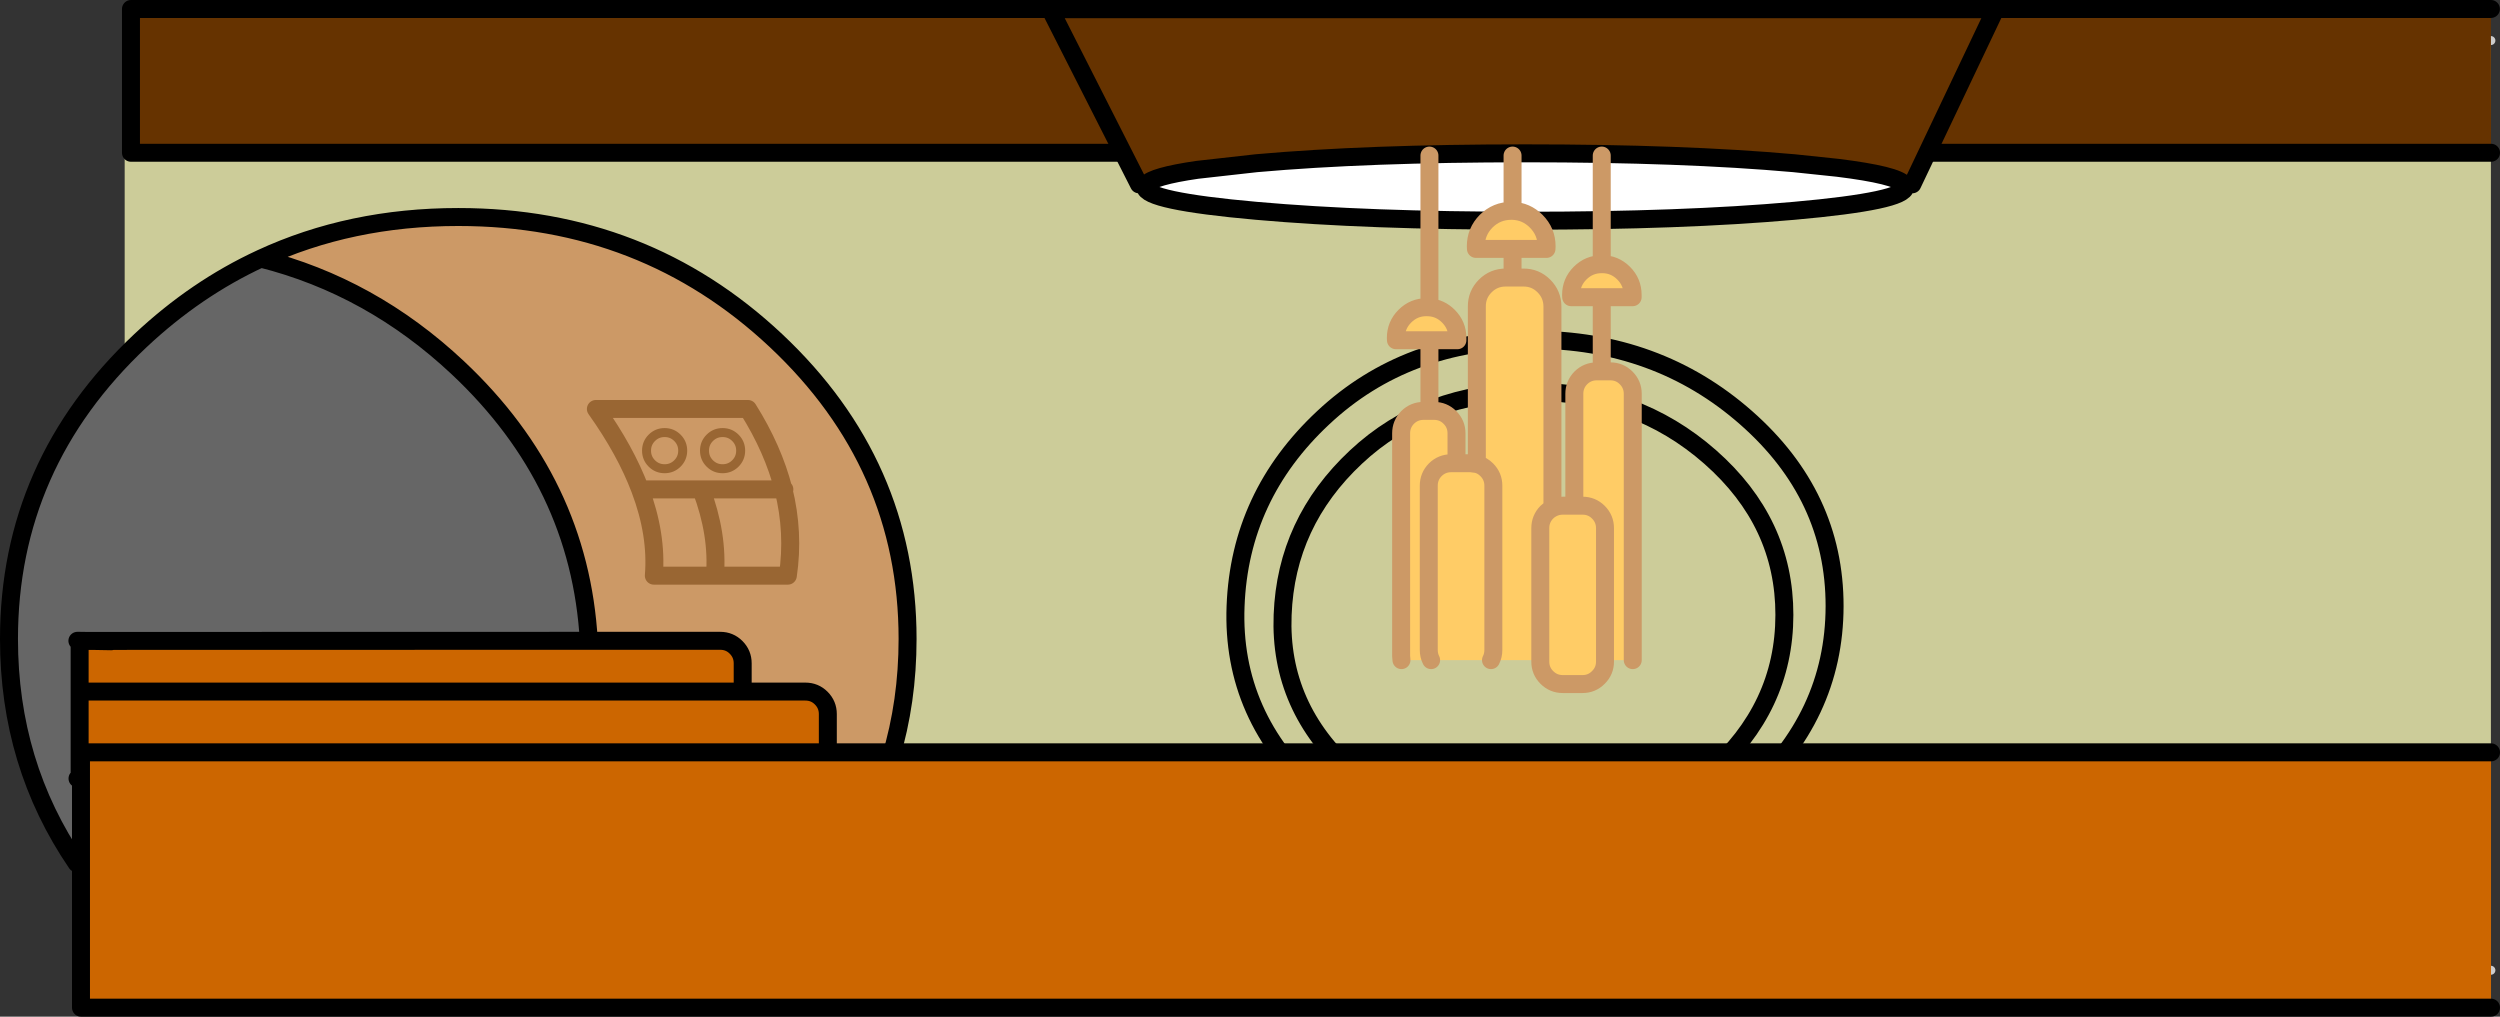
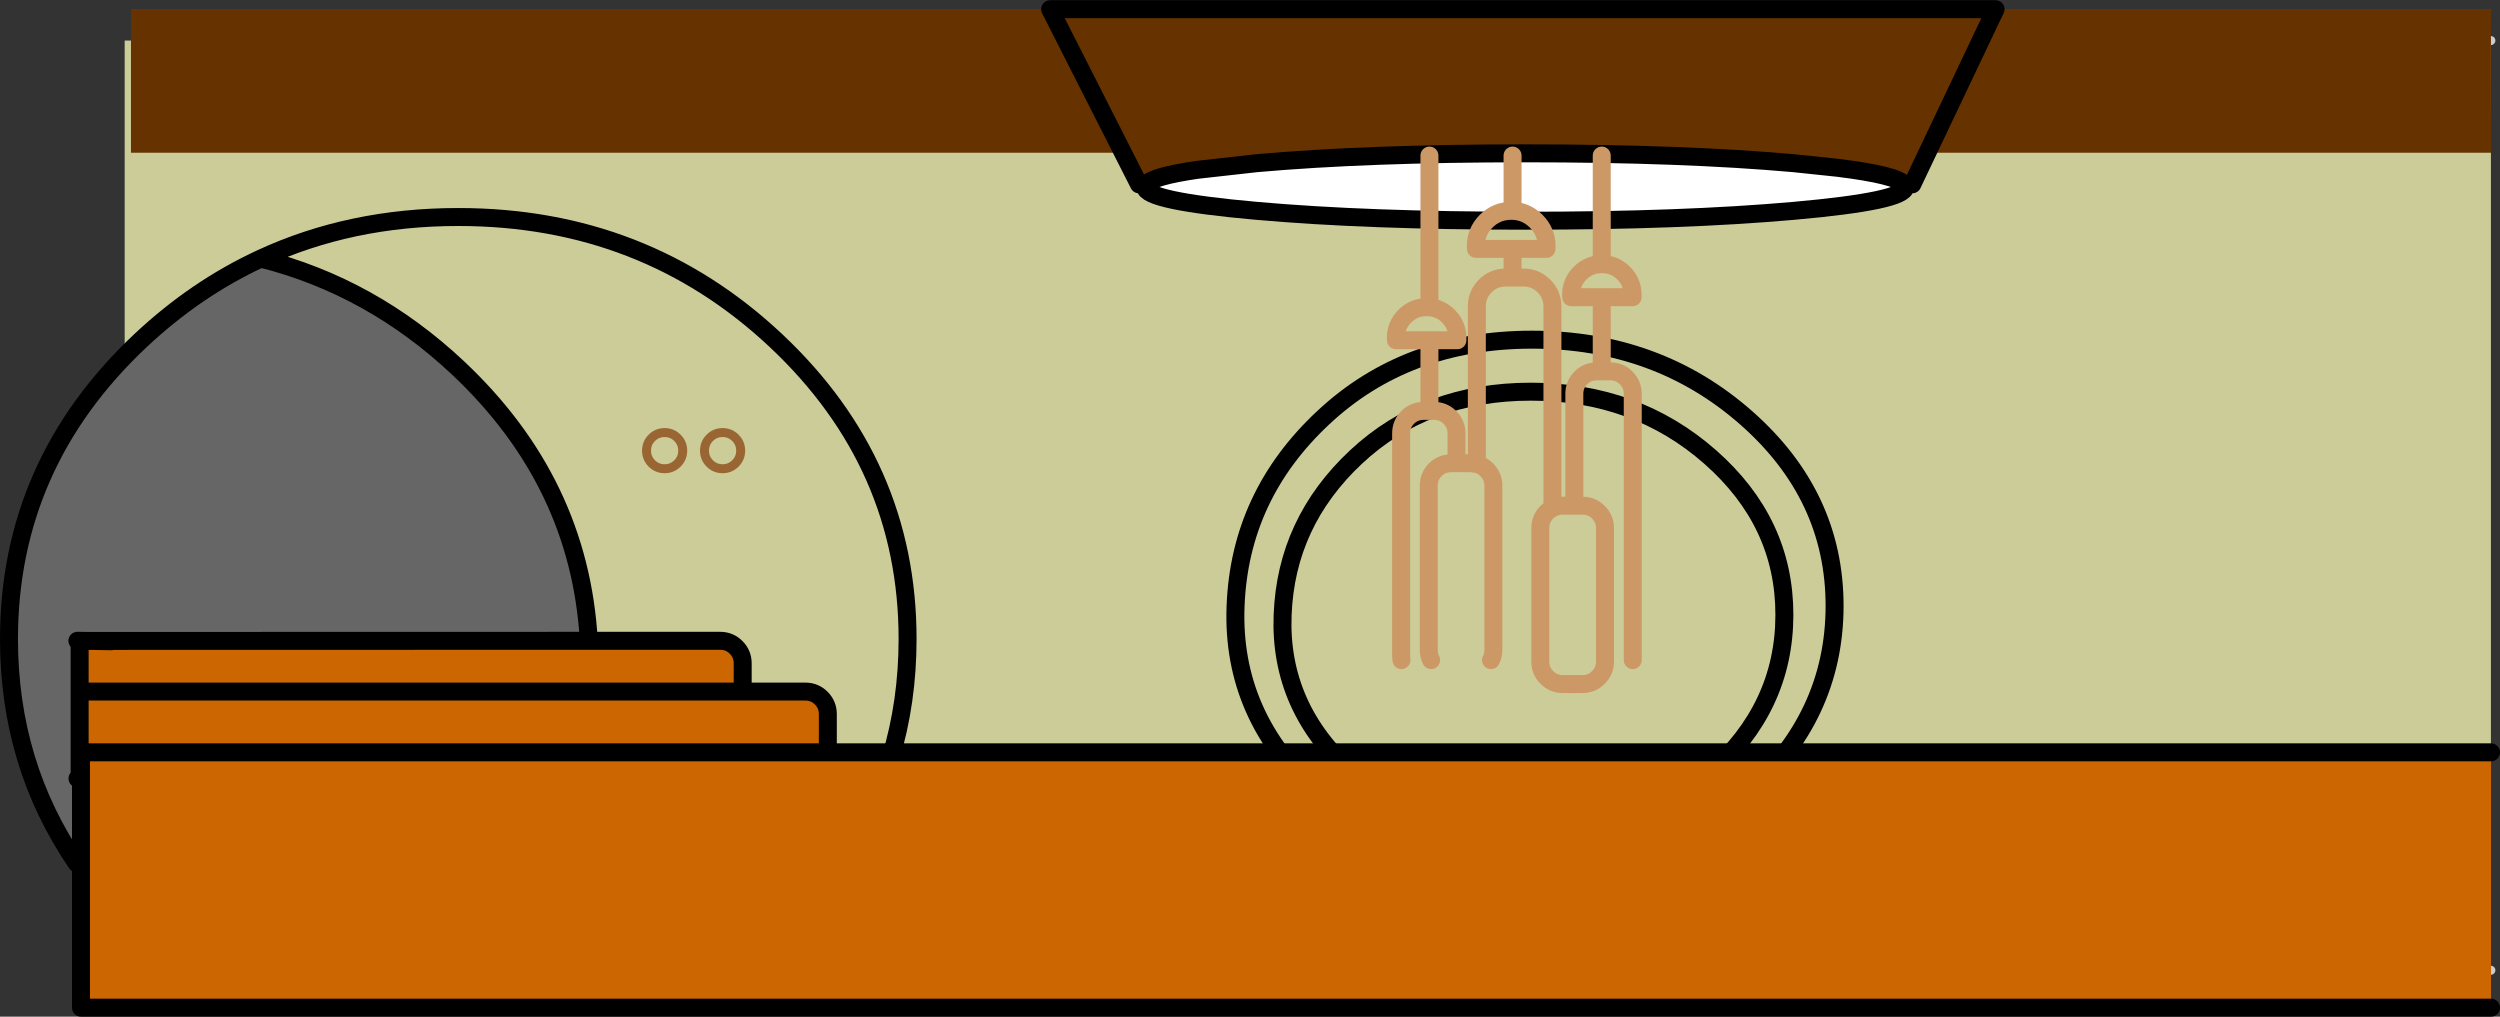
<svg xmlns="http://www.w3.org/2000/svg" height="452.55px" width="1112.85px">
  <rect width="100%" height="100%" fill="#333333" stroke="none" />
  <g transform="matrix(1.0, 0.0, 0.0, 1.0, 685.4, 224.05)">
    <path d="M423.4 -206.0 L423.4 207.85 -236.65 207.85 -629.9 207.85 -629.9 -206.0 -236.65 -206.0 423.4 -206.0" fill="#cccc99" fill-rule="evenodd" stroke="none" />
    <path d="M423.4 -206.0 L-236.65 -206.0 M-236.65 207.85 L423.4 207.85" fill="none" stroke="#cccccc" stroke-linecap="round" stroke-linejoin="round" stroke-width="4.0" />
    <path d="M-3.9 -49.7 Q42.85 -49.7 75.9 -20.6 108.95 8.5 108.9 49.7 108.85 90.9 75.85 120.0 42.85 149.1 -3.9 149.1 -50.7 149.1 -83.35 120.0 -116.05 90.9 -114.45 49.7 -112.9 8.5 -81.8 -20.6 -50.7 -49.7 -3.9 -49.7 M-3.45 -72.85 Q52.35 -72.85 91.85 -38.1 131.3 -3.4 131.25 45.8 131.15 95.0 91.8 129.75 52.4 164.45 -3.45 164.5 -59.25 164.45 -98.25 129.75 -137.3 95.0 -135.4 45.8 -133.55 -3.4 -96.4 -38.1 -59.3 -72.85 -3.45 -72.85" fill="none" stroke="#000000" stroke-linecap="round" stroke-linejoin="round" stroke-width="8.0" />
    <path d="M-429.7 122.5 L-606.05 122.3 -607.05 122.3 -607.9 122.35 -649.9 122.5 -649.9 83.8 -649.95 83.8 -649.95 61.2 -646.3 61.25 -645.15 61.25 -644.3 61.25 -635.9 61.4 -638.7 61.3 -640.95 61.25 -423.3 61.2 -364.8 61.2 Q-360.65 61.2 -357.75 64.1 -354.8 67.05 -354.8 71.2 L-354.8 83.8 -326.9 83.8 Q-322.75 83.8 -319.85 86.7 -316.9 89.65 -316.9 93.8 L-316.9 112.5 Q-316.9 116.65 -319.85 119.55 -322.75 122.5 -326.9 122.5 L-429.7 122.5 M-354.8 83.8 L-649.9 83.8 -354.8 83.8" fill="#cc6600" fill-rule="evenodd" stroke="none" />
-     <path d="M-569.3 -108.95 Q-529.45 -127.45 -481.4 -127.45 -398.55 -127.45 -340.0 -72.45 -281.4 -17.4 -281.4 60.4 -281.4 116.15 -311.5 160.2 L-445.5 160.2 Q-435.3 142.25 -429.7 122.5 L-326.9 122.5 Q-322.75 122.5 -319.85 119.55 -316.9 116.65 -316.9 112.5 L-316.9 93.8 Q-316.9 89.65 -319.85 86.7 -322.75 83.8 -326.9 83.8 L-354.8 83.8 -354.8 71.2 Q-354.8 67.05 -357.75 64.1 -360.65 61.2 -364.8 61.2 L-423.3 61.2 Q-427.3 -9.35 -481.6 -60.35 -520.2 -96.6 -569.3 -108.95" fill="#cc9966" fill-rule="evenodd" stroke="none" />
    <path d="M-445.5 160.2 L-651.3 160.2 Q-681.4 116.15 -681.4 60.4 -681.4 -17.4 -622.85 -72.45 -598.25 -95.55 -569.3 -108.95 -520.2 -96.6 -481.6 -60.35 -427.3 -9.35 -423.3 61.2 L-640.95 61.25 -644.3 61.25 -645.15 61.25 -646.3 61.25 -649.95 61.2 -649.95 83.8 -649.9 83.8 -649.9 122.5 -607.9 122.35 -607.05 122.3 -606.05 122.3 -429.7 122.5 Q-435.3 142.25 -445.5 160.2 M-650.9 122.5 L-649.95 122.5 -649.9 122.5 -649.95 122.5 -650.9 122.5 M-649.95 61.2 L-650.95 61.2 -649.95 61.2 M-649.95 122.5 L-649.95 83.8 -649.95 122.5" fill="#666666" fill-rule="evenodd" stroke="none" />
    <path d="M-445.5 160.2 L-651.3 160.2 Q-681.4 116.15 -681.4 60.4 -681.4 -17.4 -622.85 -72.45 -598.25 -95.55 -569.3 -108.95 -529.45 -127.45 -481.4 -127.45 -398.55 -127.45 -340.0 -72.45 -281.4 -17.4 -281.4 60.4 -281.4 116.15 -311.5 160.2 L-445.5 160.2 Q-435.3 142.25 -429.7 122.5 L-606.05 122.3 M-607.05 122.3 L-607.9 122.35 -649.9 122.5 -649.95 122.5 -650.9 122.5 M-569.3 -108.95 Q-520.2 -96.6 -481.6 -60.35 -427.3 -9.35 -423.3 61.2 L-364.8 61.2 Q-360.65 61.2 -357.75 64.1 -354.8 67.05 -354.8 71.2 L-354.8 83.8 -326.9 83.8 Q-322.75 83.8 -319.85 86.7 -316.9 89.65 -316.9 93.8 L-316.9 112.5 Q-316.9 116.65 -319.85 119.55 -322.75 122.5 -326.9 122.5 L-429.7 122.5 M-644.3 61.25 L-645.15 61.25 -646.3 61.25 -649.95 61.2 -649.95 83.8 -649.95 122.5 M-649.9 83.8 L-354.8 83.8 M-635.9 61.4 L-644.3 61.25 -640.95 61.25 -423.3 61.2 M-650.95 61.2 L-649.95 61.2" fill="none" stroke="#000000" stroke-linecap="round" stroke-linejoin="round" stroke-width="8.0" />
-     <path d="M-400.45 -6.2 Q-392.85 13.9 -394.35 32.2 L-367.15 32.2 Q-365.65 13.9 -373.25 -6.2 L-400.45 -6.2 Q-406.95 -23.45 -420.15 -42.0 L-352.45 -42.0 Q-341.2 -24.1 -336.65 -6.2 L-336.25 -6.2 M-367.15 32.2 L-334.7 32.2 Q-331.85 13.0 -336.65 -6.2 L-373.25 -6.2" fill="none" stroke="#996633" stroke-linecap="round" stroke-linejoin="round" stroke-width="8.0" />
    <path d="M-389.55 -31.5 Q-386.2 -31.5 -383.85 -29.15 -381.5 -26.8 -381.5 -23.45 -381.5 -20.1 -383.85 -17.75 -386.2 -15.4 -389.55 -15.4 -392.9 -15.4 -395.25 -17.75 -397.6 -20.1 -397.6 -23.45 -397.6 -26.8 -395.25 -29.15 -392.9 -31.5 -389.55 -31.5 M-371.8 -23.45 Q-371.8 -26.8 -369.45 -29.15 -367.1 -31.5 -363.75 -31.5 -360.4 -31.5 -358.05 -29.15 -355.7 -26.8 -355.7 -23.45 -355.7 -20.1 -358.05 -17.75 -360.4 -15.4 -363.75 -15.4 -367.1 -15.4 -369.45 -17.75 -371.8 -20.1 -371.8 -23.45" fill="none" stroke="#996633" stroke-linecap="round" stroke-linejoin="round" stroke-width="4.0" />
    <path d="M423.45 110.85 L423.45 224.5 -649.35 224.5 -649.35 110.85 423.45 110.85" fill="#cc6600" fill-rule="evenodd" stroke="none" />
    <path d="M423.45 110.85 L-649.35 110.85 -649.35 224.5 423.45 224.5" fill="none" stroke="#000000" stroke-linecap="round" stroke-linejoin="round" stroke-width="8.0" />
    <path d="M423.4 -220.05 L423.45 -156.05 -627.1 -156.05 -627.1 -220.05 423.4 -220.05" fill="#663300" fill-rule="evenodd" stroke="none" />
-     <path d="M423.4 -220.05 L-627.1 -220.05 -627.1 -156.05 423.45 -156.05" fill="none" stroke="#000000" stroke-linecap="round" stroke-linejoin="round" stroke-width="8.0" />
    <path d="M-175.15 -142.0 Q-172.35 -145.55 -152.45 -148.45 L-126.1 -151.4 Q-76.55 -155.8 -6.45 -155.8 63.6 -155.8 113.15 -151.4 L132.65 -149.35 Q158.9 -146.1 162.25 -142.0 L162.7 -140.8 Q162.7 -134.6 113.15 -130.2 63.6 -125.8 -6.45 -125.8 -76.55 -125.8 -126.1 -130.2 -175.65 -134.6 -175.65 -140.8 -175.65 -141.4 -175.15 -142.0" fill="#ffffff" fill-rule="evenodd" stroke="none" />
    <path d="M162.25 -142.0 Q158.9 -146.1 132.65 -149.35 L113.15 -151.4 Q63.6 -155.8 -6.45 -155.8 -76.55 -155.8 -126.1 -151.4 L-152.45 -148.45 Q-172.35 -145.55 -175.15 -142.0 L-178.4 -142.0 -217.95 -219.95 202.9 -219.95 165.85 -142.0 162.25 -142.0" fill="#663300" fill-rule="evenodd" stroke="none" />
    <path d="M-175.15 -142.0 Q-172.35 -145.55 -152.45 -148.45 L-126.1 -151.4 Q-76.55 -155.8 -6.45 -155.8 63.6 -155.8 113.15 -151.4 L132.65 -149.35 Q158.9 -146.1 162.25 -142.0 L165.85 -142.0 202.9 -219.95 -217.95 -219.95 -178.4 -142.0 -175.15 -142.0 Q-175.65 -141.4 -175.65 -140.8 -175.65 -134.6 -126.1 -130.2 -76.55 -125.8 -6.45 -125.8 63.6 -125.8 113.15 -130.2 162.7 -134.6 162.7 -140.8 L162.25 -142.0" fill="none" stroke="#000000" stroke-linecap="round" stroke-linejoin="round" stroke-width="8.0" />
-     <path d="M27.6 -106.45 L27.65 -106.45 Q33.3 -106.5 37.35 -102.45 41.35 -98.45 41.35 -92.75 L41.35 -91.75 27.6 -91.75 14.0 -91.75 13.95 -92.75 Q13.95 -98.45 17.95 -102.45 21.95 -106.45 27.6 -106.45 M27.6 -58.75 L31.4 -58.75 Q35.55 -58.75 38.45 -55.85 41.4 -52.9 41.4 -48.75 L41.4 69.8 29.05 69.8 29.05 70.45 Q29.05 74.6 26.1 77.5 23.2 80.45 19.05 80.45 L10.25 80.45 Q6.1 80.45 3.15 77.5 0.25 74.6 0.25 70.45 L0.25 69.8 -21.7 69.8 -48.35 69.8 -61.55 69.8 -61.7 68.0 -61.7 -31.15 Q-61.7 -35.3 -58.8 -38.25 -55.85 -41.15 -51.7 -41.15 L-49.1 -41.15 -47.05 -41.15 Q-42.9 -41.15 -40.0 -38.25 -37.05 -35.3 -37.05 -31.15 L-37.05 -17.85 -30.65 -17.85 -28.0 -17.5 -28.0 -87.55 Q-28.05 -92.95 -24.25 -96.75 -20.45 -100.55 -15.05 -100.5 L-12.1 -100.5 -7.3 -100.5 Q-1.95 -100.55 1.85 -96.75 5.65 -92.95 5.65 -87.55 L5.65 2.15 Q7.75 1.05 10.25 1.05 L15.4 1.05 15.4 -48.75 Q15.4 -52.9 18.3 -55.85 21.25 -58.75 25.4 -58.75 L27.6 -58.75 M-49.1 -72.6 L-64.0 -72.6 -64.05 -73.6 Q-64.05 -79.3 -60.05 -83.3 -56.0 -87.35 -50.35 -87.3 L-49.1 -87.25 Q-44.25 -86.9 -40.65 -83.3 -36.65 -79.3 -36.65 -73.6 L-36.65 -72.6 -49.1 -72.6 M-12.1 -130.2 Q-6.0 -130.0 -1.6 -125.6 3.05 -120.95 3.05 -114.45 L3.0 -113.25 -12.1 -113.25 -28.4 -113.25 -28.45 -114.45 Q-28.45 -120.95 -23.85 -125.6 -19.2 -130.2 -12.7 -130.2 L-12.1 -130.2 M29.05 69.8 L29.05 11.05 Q29.05 6.9 26.1 3.95 23.2 1.05 19.05 1.05 L15.4 1.05 19.05 1.05 Q23.2 1.05 26.1 3.95 29.05 6.9 29.05 11.05 L29.05 69.8 M5.65 2.15 Q4.3 2.8 3.15 3.95 0.25 6.9 0.25 11.05 L0.25 69.8 0.25 11.05 Q0.25 6.9 3.15 3.95 4.3 2.8 5.65 2.15 M-21.7 69.8 Q-20.65 67.75 -20.65 65.25 L-20.65 -7.85 Q-20.65 -12.0 -23.6 -14.95 -25.55 -16.9 -28.0 -17.5 -25.55 -16.9 -23.6 -14.95 -20.65 -12.0 -20.65 -7.85 L-20.65 65.25 Q-20.65 67.75 -21.7 69.8 M-37.05 -17.85 L-39.4 -17.85 Q-43.55 -17.85 -46.5 -14.95 -49.4 -12.0 -49.4 -7.85 L-49.4 65.25 Q-49.4 67.75 -48.35 69.8 -49.4 67.75 -49.4 65.25 L-49.4 -7.85 Q-49.4 -12.0 -46.5 -14.95 -43.55 -17.85 -39.4 -17.85 L-37.05 -17.85" fill="#ffcc66" fill-rule="evenodd" stroke="none" />
    <path d="M27.6 -106.45 L27.65 -106.45 Q33.3 -106.5 37.35 -102.45 41.35 -98.45 41.35 -92.75 L41.35 -91.75 27.6 -91.75 27.6 -58.75 31.4 -58.75 Q35.55 -58.75 38.45 -55.85 41.4 -52.9 41.4 -48.75 L41.4 69.8 M29.05 69.8 L29.05 70.45 Q29.05 74.6 26.1 77.5 23.2 80.45 19.05 80.45 L10.25 80.45 Q6.1 80.45 3.15 77.5 0.25 74.6 0.25 70.45 L0.25 69.8 0.25 11.05 Q0.25 6.9 3.15 3.95 4.3 2.8 5.65 2.15 7.75 1.05 10.25 1.05 L15.4 1.05 15.4 -48.75 Q15.4 -52.9 18.3 -55.85 21.25 -58.75 25.4 -58.75 L27.6 -58.75 M-61.55 69.8 L-61.7 68.0 -61.7 -31.15 Q-61.7 -35.3 -58.8 -38.25 -55.85 -41.15 -51.7 -41.15 L-49.1 -41.15 -49.1 -72.6 -64.0 -72.6 -64.05 -73.6 Q-64.05 -79.3 -60.05 -83.3 -56.0 -87.35 -50.35 -87.3 L-49.1 -87.25 -49.1 -154.8 M27.6 -91.75 L14.0 -91.75 13.95 -92.75 Q13.95 -98.45 17.95 -102.45 21.95 -106.45 27.6 -106.45 L27.6 -154.8 M-12.1 -130.2 Q-6.0 -130.0 -1.6 -125.6 3.05 -120.95 3.05 -114.45 L3.0 -113.25 -12.1 -113.25 -12.1 -100.5 -7.3 -100.5 Q-1.95 -100.55 1.85 -96.75 5.65 -92.95 5.65 -87.55 L5.65 2.15 M-12.1 -113.25 L-28.4 -113.25 -28.45 -114.45 Q-28.45 -120.95 -23.85 -125.6 -19.2 -130.2 -12.7 -130.2 L-12.1 -130.2 -12.1 -154.8 M-49.1 -41.15 L-47.05 -41.15 Q-42.9 -41.15 -40.0 -38.25 -37.05 -35.3 -37.05 -31.15 L-37.05 -17.85 -30.65 -17.85 -28.0 -17.5 -28.0 -87.55 Q-28.05 -92.95 -24.25 -96.75 -20.45 -100.55 -15.05 -100.5 L-12.1 -100.5 M-49.1 -87.25 Q-44.25 -86.9 -40.65 -83.3 -36.65 -79.3 -36.65 -73.6 L-36.65 -72.6 -49.1 -72.6 M-48.35 69.8 Q-49.4 67.75 -49.4 65.25 L-49.4 -7.85 Q-49.4 -12.0 -46.5 -14.95 -43.55 -17.85 -39.4 -17.85 L-37.05 -17.85 M-28.0 -17.5 Q-25.55 -16.9 -23.6 -14.95 -20.65 -12.0 -20.65 -7.85 L-20.65 65.25 Q-20.65 67.75 -21.7 69.8 M15.4 1.05 L19.05 1.05 Q23.2 1.05 26.1 3.95 29.05 6.9 29.05 11.05 L29.05 69.8" fill="none" stroke="#cc9966" stroke-linecap="round" stroke-linejoin="round" stroke-width="8.0" />
  </g>
</svg>